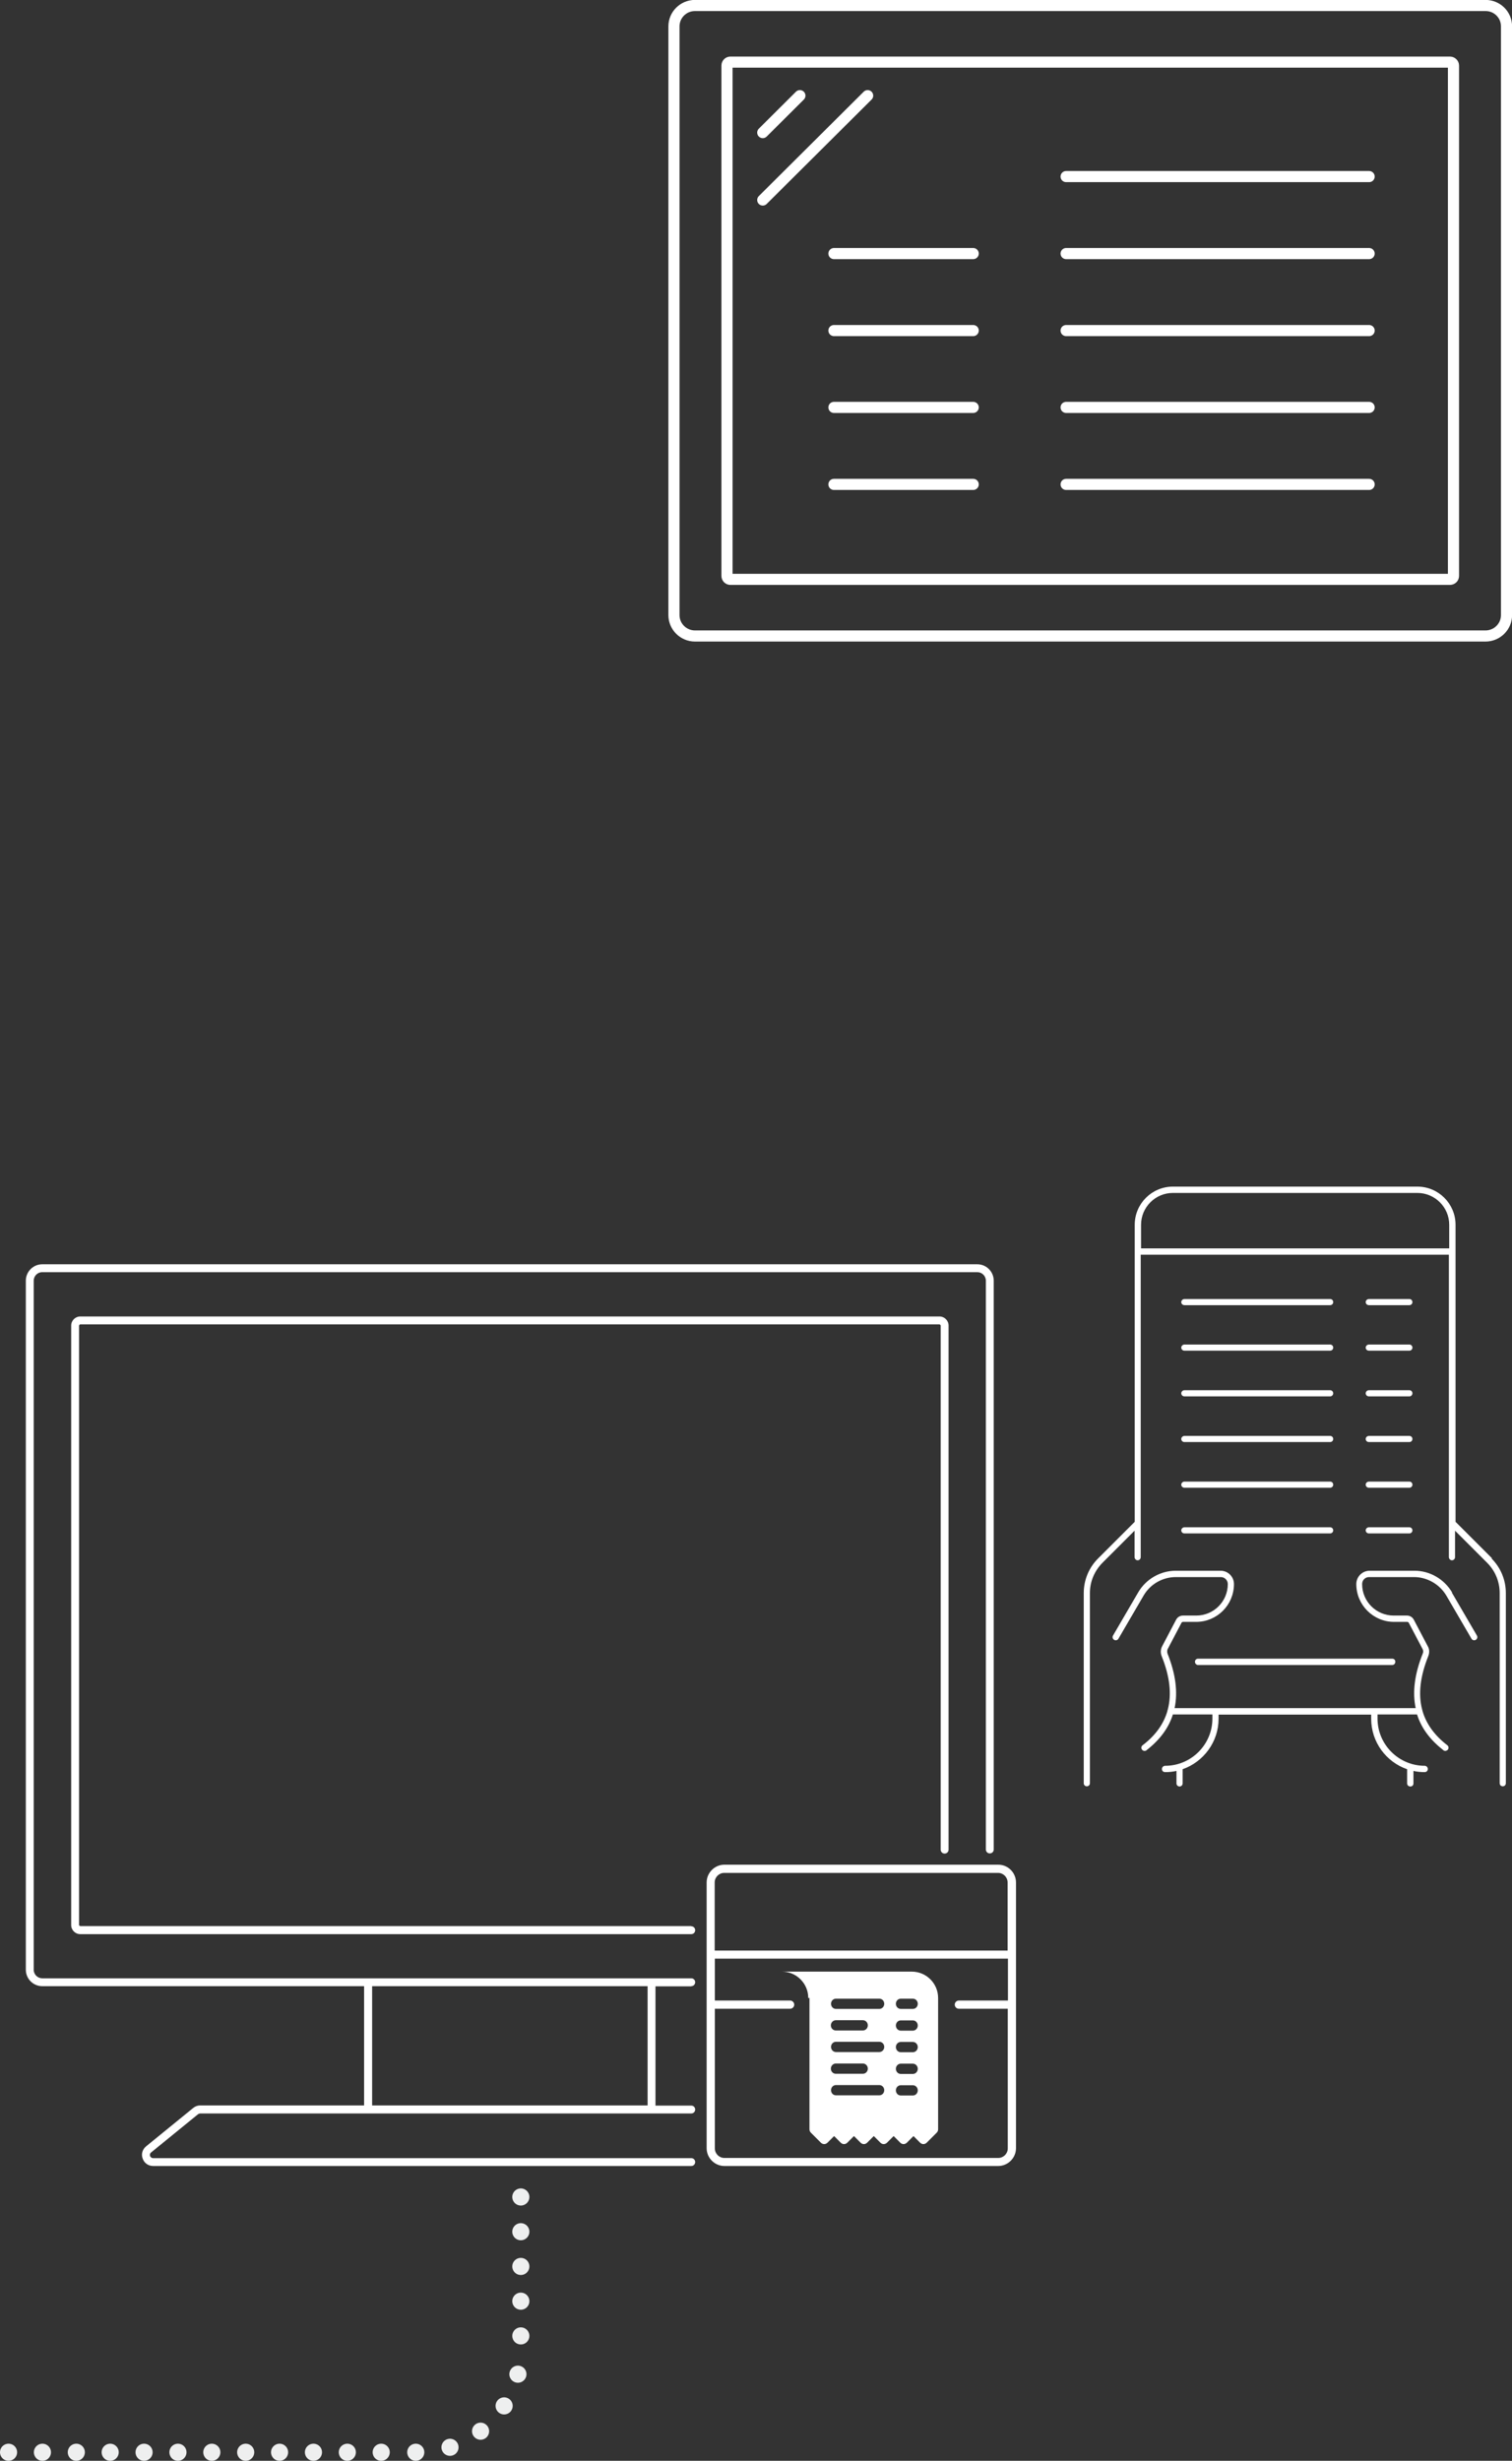
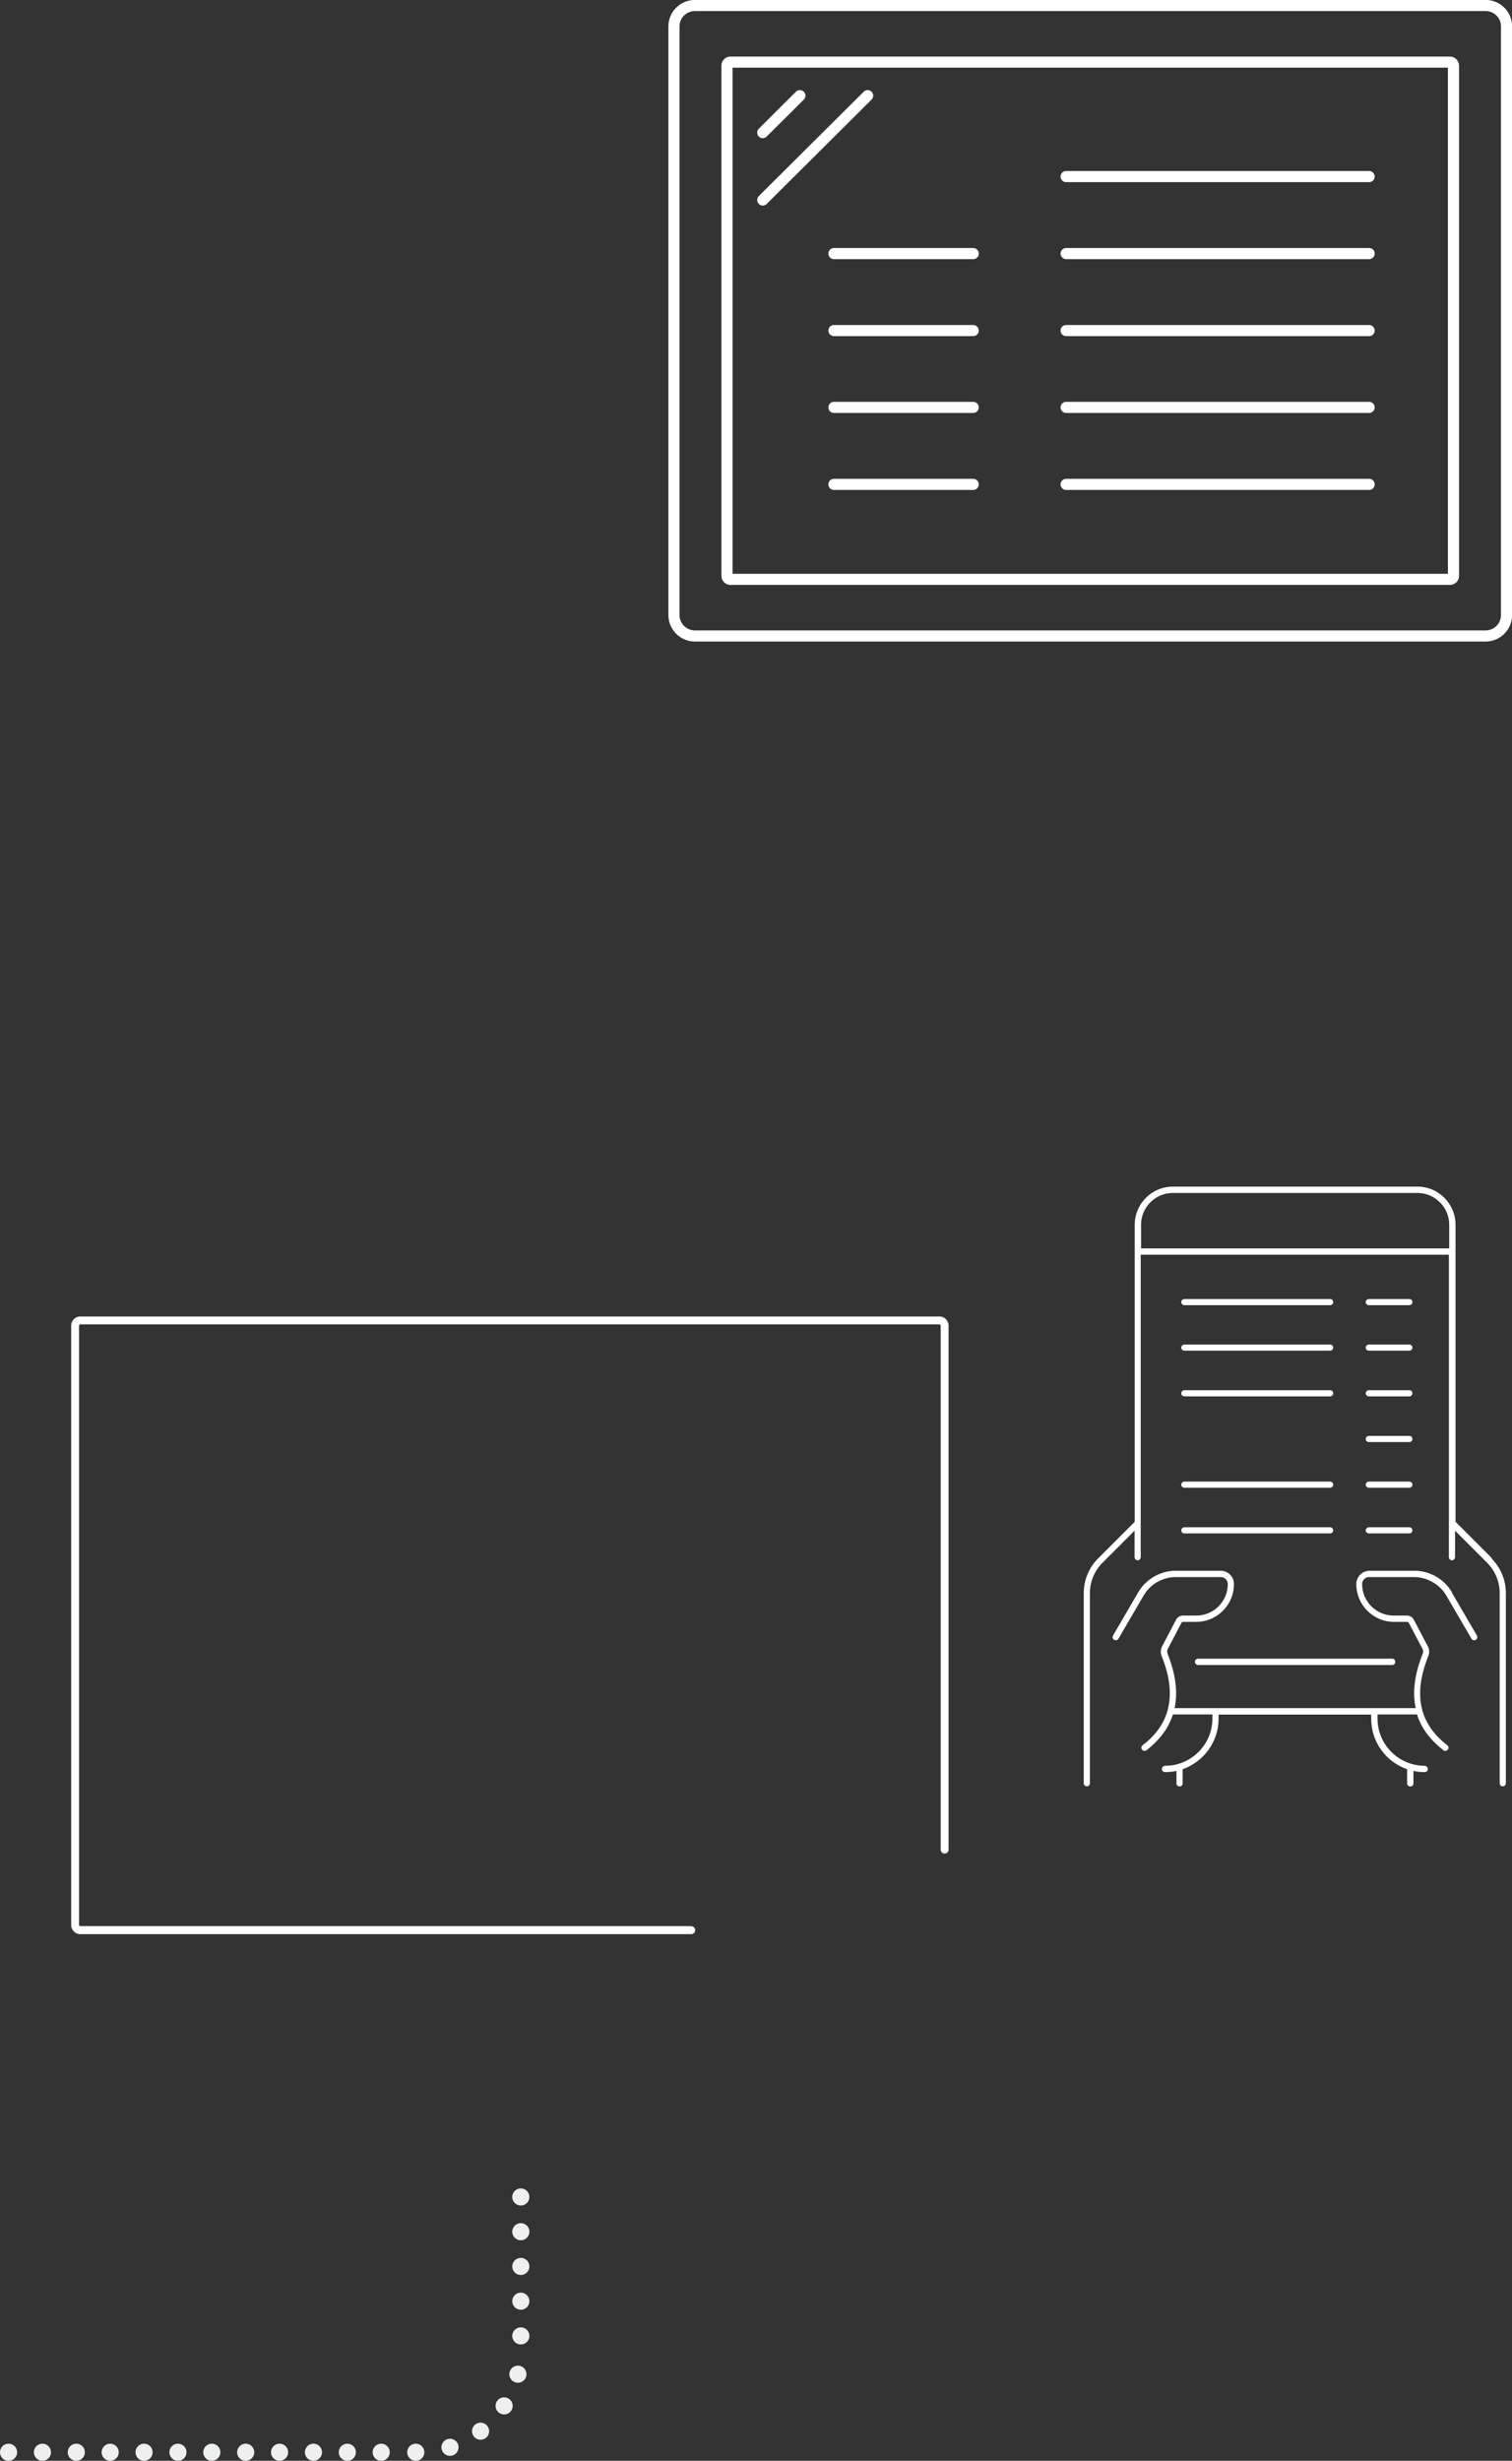
<svg xmlns="http://www.w3.org/2000/svg" id="Layer_2" data-name="Layer 2" viewBox="0 0 88.37 143.82">
  <rect x="0" y="0" width="88.37" height="143.82" fill="#333333" stroke="none" />
  <defs>
    <style>      .cls-1, .cls-2, .cls-3, .cls-4, .cls-5 {        fill: none;        stroke-linecap: round;      }      .cls-1, .cls-3, .cls-4, .cls-5 {        stroke: #eeefef;        stroke-linejoin: round;      }      .cls-2 {        stroke: #fff;        stroke-miterlimit: 10;        stroke-width: .65px;      }      .cls-3 {        stroke-dasharray: 0 2.03;      }      .cls-6 {        fill: #fff;      }      .cls-4 {        stroke-dasharray: 0 2.03;      }      .cls-5 {        stroke-dasharray: 0 1.98;      }    </style>
  </defs>
  <g id="Layer_1-2" data-name="Layer 1">
    <g>
      <line class="cls-1" x1=".5" y1="143.32" x2=".5" y2="143.32" />
      <line class="cls-5" x1="2.48" y1="143.32" x2="23.31" y2="143.32" />
      <line class="cls-1" x1="24.3" y1="143.32" x2="24.3" y2="143.32" />
    </g>
    <path class="cls-4" d="M26.3,143.03c2.12-.69,3.72-2.52,4.07-4.77" />
    <line class="cls-3" x1="30.44" y1="136.52" x2="30.44" y2="128.21" />
    <g>
-       <path class="cls-6" d="M37.85,123.05h-16.1v-6.97h16.1v6.97ZM40.4,116.08c.13,0,.23-.1.23-.23s-.1-.23-.23-.23H2.47c-.27,0-.5-.22-.5-.5v-40.27c0-.27.22-.5.5-.5h54.65c.27,0,.5.22.5.5v33.24c0,.13.1.23.23.23s.23-.1.23-.23v-33.24c0-.53-.43-.96-.96-.96H2.47c-.53,0-.96.43-.96.96v40.27c0,.53.43.96.96.96h18.81v6.97h-9.58c-.15,0-.29.05-.41.15l-2.75,2.24c-.22.18-.3.46-.2.72.09.26.33.43.61.43h31.45c.13,0,.23-.1.23-.23s-.1-.23-.23-.23H8.95c-.12,0-.16-.09-.18-.12,0-.03-.04-.13.06-.21l2.75-2.24s.07-.04.12-.04h28.7c.13,0,.23-.1.23-.23s-.1-.23-.23-.23h-2.09v-6.97h2.09Z" />
-       <path class="cls-6" d="M41.77,114v-3.98c0-.31.25-.56.56-.56h16c.31,0,.56.25.56.56v3.98h-17.13ZM58.9,116.92h-2.86c-.13,0-.24.11-.24.24s.11.24.24.24h2.86v8.16c0,.31-.25.56-.56.56h-16c-.31,0-.56-.25-.56-.56v-8.16h4.4c.13,0,.24-.11.24-.24s-.11-.24-.24-.24h-4.4v-2.45h17.13v2.45ZM58.34,108.98h-16c-.57,0-1.04.47-1.04,1.04v15.53c0,.57.47,1.04,1.04,1.04h16c.57,0,1.04-.47,1.04-1.04v-15.53c0-.57-.46-1.04-1.04-1.04" />
      <path class="cls-6" d="M40.4,112.57H4.69s-.07-.03-.07-.06v-35.04s.03-.07.07-.07h50.22s.07.03.07.07v30.63c0,.13.1.23.23.23s.23-.1.23-.23v-30.63c0-.29-.24-.53-.53-.53H4.69c-.29,0-.53.24-.53.53v35.04c0,.29.24.53.53.53h35.71c.13,0,.23-.1.23-.23s-.1-.23-.23-.23" />
-       <path class="cls-6" d="M48.56,120.9c0-.16.13-.3.29-.3h1.58c.16,0,.29.13.29.3s-.13.3-.29.3h-1.58c-.16,0-.29-.13-.29-.3M48.56,118.37c0-.16.13-.3.29-.3h1.58c.16,0,.29.13.29.3s-.13.3-.29.3h-1.58c-.16,0-.29-.13-.29-.3M48.86,116.81h2.53c.16,0,.29.13.29.3s-.13.3-.29.3h-2.53c-.16,0-.29-.13-.29-.3s.13-.3.29-.3M51.39,119.93h-2.53c-.16,0-.29-.13-.29-.3s.13-.3.29-.3h2.53c.16,0,.29.13.29.3s-.13.3-.29.3M51.39,122.46h-2.53c-.16,0-.29-.13-.29-.3s.13-.3.29-.3h2.53c.16,0,.29.13.29.3s-.13.3-.29.3M52.65,121.87h.7c.16,0,.29.13.29.3s-.13.3-.29.3h-.7c-.16,0-.29-.13-.29-.3s.13-.3.29-.3M52.65,120.61h.7c.16,0,.29.13.29.3s-.13.3-.29.3h-.7c-.16,0-.29-.13-.29-.3s.13-.3.29-.3M52.65,119.34h.7c.16,0,.29.13.29.3s-.13.3-.29.3h-.7c-.16,0-.29-.13-.29-.3s.13-.3.29-.3M52.65,118.08h.7c.16,0,.29.13.29.3s-.13.3-.29.3h-.7c-.16,0-.29-.13-.29-.3s.13-.3.29-.3M52.65,116.81h.7c.16,0,.29.13.29.3s-.13.3-.29.3h-.7c-.16,0-.29-.13-.29-.3s.13-.3.29-.3M47.31,116.77v7.68c0,.07.03.14.08.19l.59.59c.05.05.12.08.19.08s.14-.03.19-.08l.39-.39.39.39c.05.05.12.08.19.08s.14-.03.19-.08l.39-.39.39.39c.05.05.12.08.19.08s.14-.03.19-.08l.39-.39.39.39c.05.05.12.08.19.08s.14-.03.19-.08l.39-.39.39.39c.05.05.12.08.19.08s.14-.03.19-.08l.39-.39.39.39c.05.05.12.08.19.08s.14-.03.19-.08l.59-.59c.05-.05.08-.12.08-.19v-7.68c0-.85-.69-1.54-1.54-1.54h-7.59c.85,0,1.54.69,1.54,1.54" />
      <path class="cls-6" d="M84.7,72.96h-18.01v-1.38c0-1.02.83-1.86,1.86-1.86h14.29c1.02,0,1.86.83,1.86,1.86v1.38ZM87.21,91.08l-2.14-2.14v-17.36c0-1.23-1-2.23-2.23-2.23h-14.29c-1.23,0-2.23,1-2.23,2.23v17.36l-2.14,2.14c-.54.54-.84,1.26-.84,2.03v11.11c0,.1.08.18.18.18s.18-.08.18-.18v-11.11c0-.67.26-1.29.73-1.77l1.88-1.88v1.54c0,.1.08.19.18.19s.18-.08.18-.19v-17.67h18.01v17.67c0,.1.08.19.18.19s.18-.08.18-.19v-1.54l1.88,1.88c.47.47.73,1.1.73,1.77v11.11c0,.1.08.18.18.18s.18-.08.18-.18v-11.11c0-.77-.3-1.49-.84-2.03" />
      <path class="cls-6" d="M84.87,93.07c-.46-.78-1.3-1.27-2.2-1.27h-2.62c-.43,0-.78.35-.78.78,0,1.22.99,2.21,2.21,2.21h.78s.06.02.07.04l.82,1.56c.04.08.04.17,0,.26-.47,1.18-.61,2.24-.41,3.18h-14.09c.2-.94.06-2-.41-3.18-.03-.09-.03-.18,0-.26l.82-1.56s.04-.04.07-.04h.78c1.22,0,2.21-.99,2.21-2.21,0-.43-.35-.78-.78-.78h-2.62c-.9,0-1.75.49-2.2,1.27l-1.47,2.52c-.05.09-.02.2.07.25.09.05.2.02.25-.07l1.47-2.52c.39-.67,1.11-1.08,1.89-1.08h2.62c.23,0,.41.19.41.41,0,1.01-.82,1.84-1.84,1.84h-.78c-.17,0-.32.09-.4.24l-.82,1.56c-.09.17-.1.38-.03.56.48,1.19.6,2.23.36,3.14-.01.02-.02.05-.02.08h0c-.22.76-.7,1.43-1.45,2-.08.06-.1.18-.03.26.04.05.09.07.15.07.04,0,.08-.01.11-.04.77-.6,1.29-1.29,1.54-2.09h2.31v.24c0,1.52-1.24,2.76-2.76,2.76-.1,0-.19.08-.19.19s.08.18.19.18c.22,0,.44-.02.66-.07v.73c0,.1.08.18.18.18s.18-.08.18-.18v-.83c1.22-.43,2.1-1.59,2.1-2.95v-.24h8.92v.24c0,1.37.88,2.53,2.1,2.95v.83c0,.1.08.18.19.18s.18-.08.18-.18v-.73c.21.05.43.07.66.07.1,0,.18-.08.18-.18s-.08-.19-.18-.19c-1.52,0-2.76-1.24-2.76-2.76v-.24h2.31c.25.8.77,1.49,1.54,2.09.03.03.07.04.11.04.05,0,.11-.03.15-.07.06-.08.05-.2-.03-.26-.74-.57-1.23-1.24-1.45-2h0s-.01-.06-.02-.08c-.24-.9-.12-1.94.36-3.14.07-.18.07-.39-.03-.56l-.82-1.56c-.08-.15-.23-.24-.4-.24h-.78c-1.01,0-1.84-.82-1.84-1.84,0-.23.18-.41.41-.41h2.62c.77,0,1.5.42,1.89,1.08l1.47,2.52c.05.09.16.12.25.07.09-.05.12-.16.07-.25l-1.47-2.52Z" />
      <path class="cls-6" d="M69.84,97.12c0,.1.08.19.18.19h11.35c.1,0,.18-.08.18-.19s-.08-.18-.18-.18h-11.35c-.1,0-.18.08-.18.18" />
      <path class="cls-6" d="M69.23,76.28h8.51c.1,0,.18-.08.18-.18s-.08-.18-.18-.18h-8.51c-.1,0-.19.08-.19.18s.08.18.19.18" />
      <path class="cls-6" d="M69.23,78.94h8.51c.1,0,.18-.08.18-.18s-.08-.18-.18-.18h-8.51c-.1,0-.19.08-.19.18s.08.18.19.18" />
      <path class="cls-6" d="M69.23,81.61h8.51c.1,0,.18-.08.18-.18s-.08-.18-.18-.18h-8.51c-.1,0-.19.08-.19.18s.08.18.19.18" />
-       <path class="cls-6" d="M69.23,84.28h8.51c.1,0,.18-.08.18-.18s-.08-.18-.18-.18h-8.51c-.1,0-.19.08-.19.18s.08.18.19.18" />
      <path class="cls-6" d="M69.23,86.95h8.51c.1,0,.18-.08.18-.18s-.08-.18-.18-.18h-8.51c-.1,0-.19.08-.19.18s.08.18.19.18" />
      <path class="cls-6" d="M69.23,89.62h8.51c.1,0,.18-.08.18-.18s-.08-.18-.18-.18h-8.51c-.1,0-.19.08-.19.18s.08.18.19.18" />
      <path class="cls-6" d="M80.01,76.28h2.36c.1,0,.18-.08.18-.18s-.08-.18-.18-.18h-2.36c-.1,0-.19.08-.19.18s.08.18.19.18" />
      <path class="cls-6" d="M80.01,78.94h2.36c.1,0,.18-.08.18-.18s-.08-.18-.18-.18h-2.36c-.1,0-.19.08-.19.18s.08.18.19.18" />
      <path class="cls-6" d="M80.01,81.61h2.36c.1,0,.18-.08.18-.18s-.08-.18-.18-.18h-2.36c-.1,0-.19.08-.19.18s.08.18.19.18" />
      <path class="cls-6" d="M80.01,84.28h2.36c.1,0,.18-.08.18-.18s-.08-.18-.18-.18h-2.36c-.1,0-.19.08-.19.18s.08.18.19.18" />
      <path class="cls-6" d="M80.01,86.95h2.36c.1,0,.18-.08.18-.18s-.08-.18-.18-.18h-2.36c-.1,0-.19.08-.19.18s.08.18.19.18" />
      <path class="cls-6" d="M80.01,89.62h2.36c.1,0,.18-.08.18-.18s-.08-.18-.18-.18h-2.36c-.1,0-.19.08-.19.18s.08.18.19.18" />
      <path class="cls-2" d="M88.05,1.54v34.41c0,.67-.55,1.22-1.23,1.22h-46.2c-.68,0-1.23-.55-1.23-1.22V1.54c0-.67.55-1.22,1.23-1.22h46.2c.68,0,1.23.54,1.23,1.22ZM48.74,28.31h8.14M62.31,28.31h17.71M48.74,23.81h8.14M48.74,19.32h8.14M48.74,14.82h8.14M48.74,23.81h8.14M48.74,19.32h8.14M48.74,14.82h8.14M62.31,23.81h17.71M62.31,19.32h17.71M62.31,10.32h17.71M62.31,14.82h17.71M84.95,3.83v29.83c0,.11-.09.2-.21.2h-42.05c-.11,0-.2-.09-.2-.2V3.83c0-.11.09-.2.2-.2h42.05c.11,0,.21.09.21.2ZM88.05,1.54v34.41c0,.67-.55,1.22-1.23,1.22h-46.2c-.68,0-1.23-.55-1.23-1.22V1.54c0-.67.55-1.22,1.23-1.22h46.2c.68,0,1.23.54,1.23,1.22ZM44.58,11.69l6.13-6.1M44.58,7.75l2.17-2.16M62.31,23.81h17.71M62.31,19.32h17.71M62.31,14.82h17.71" />
    </g>
  </g>
</svg>